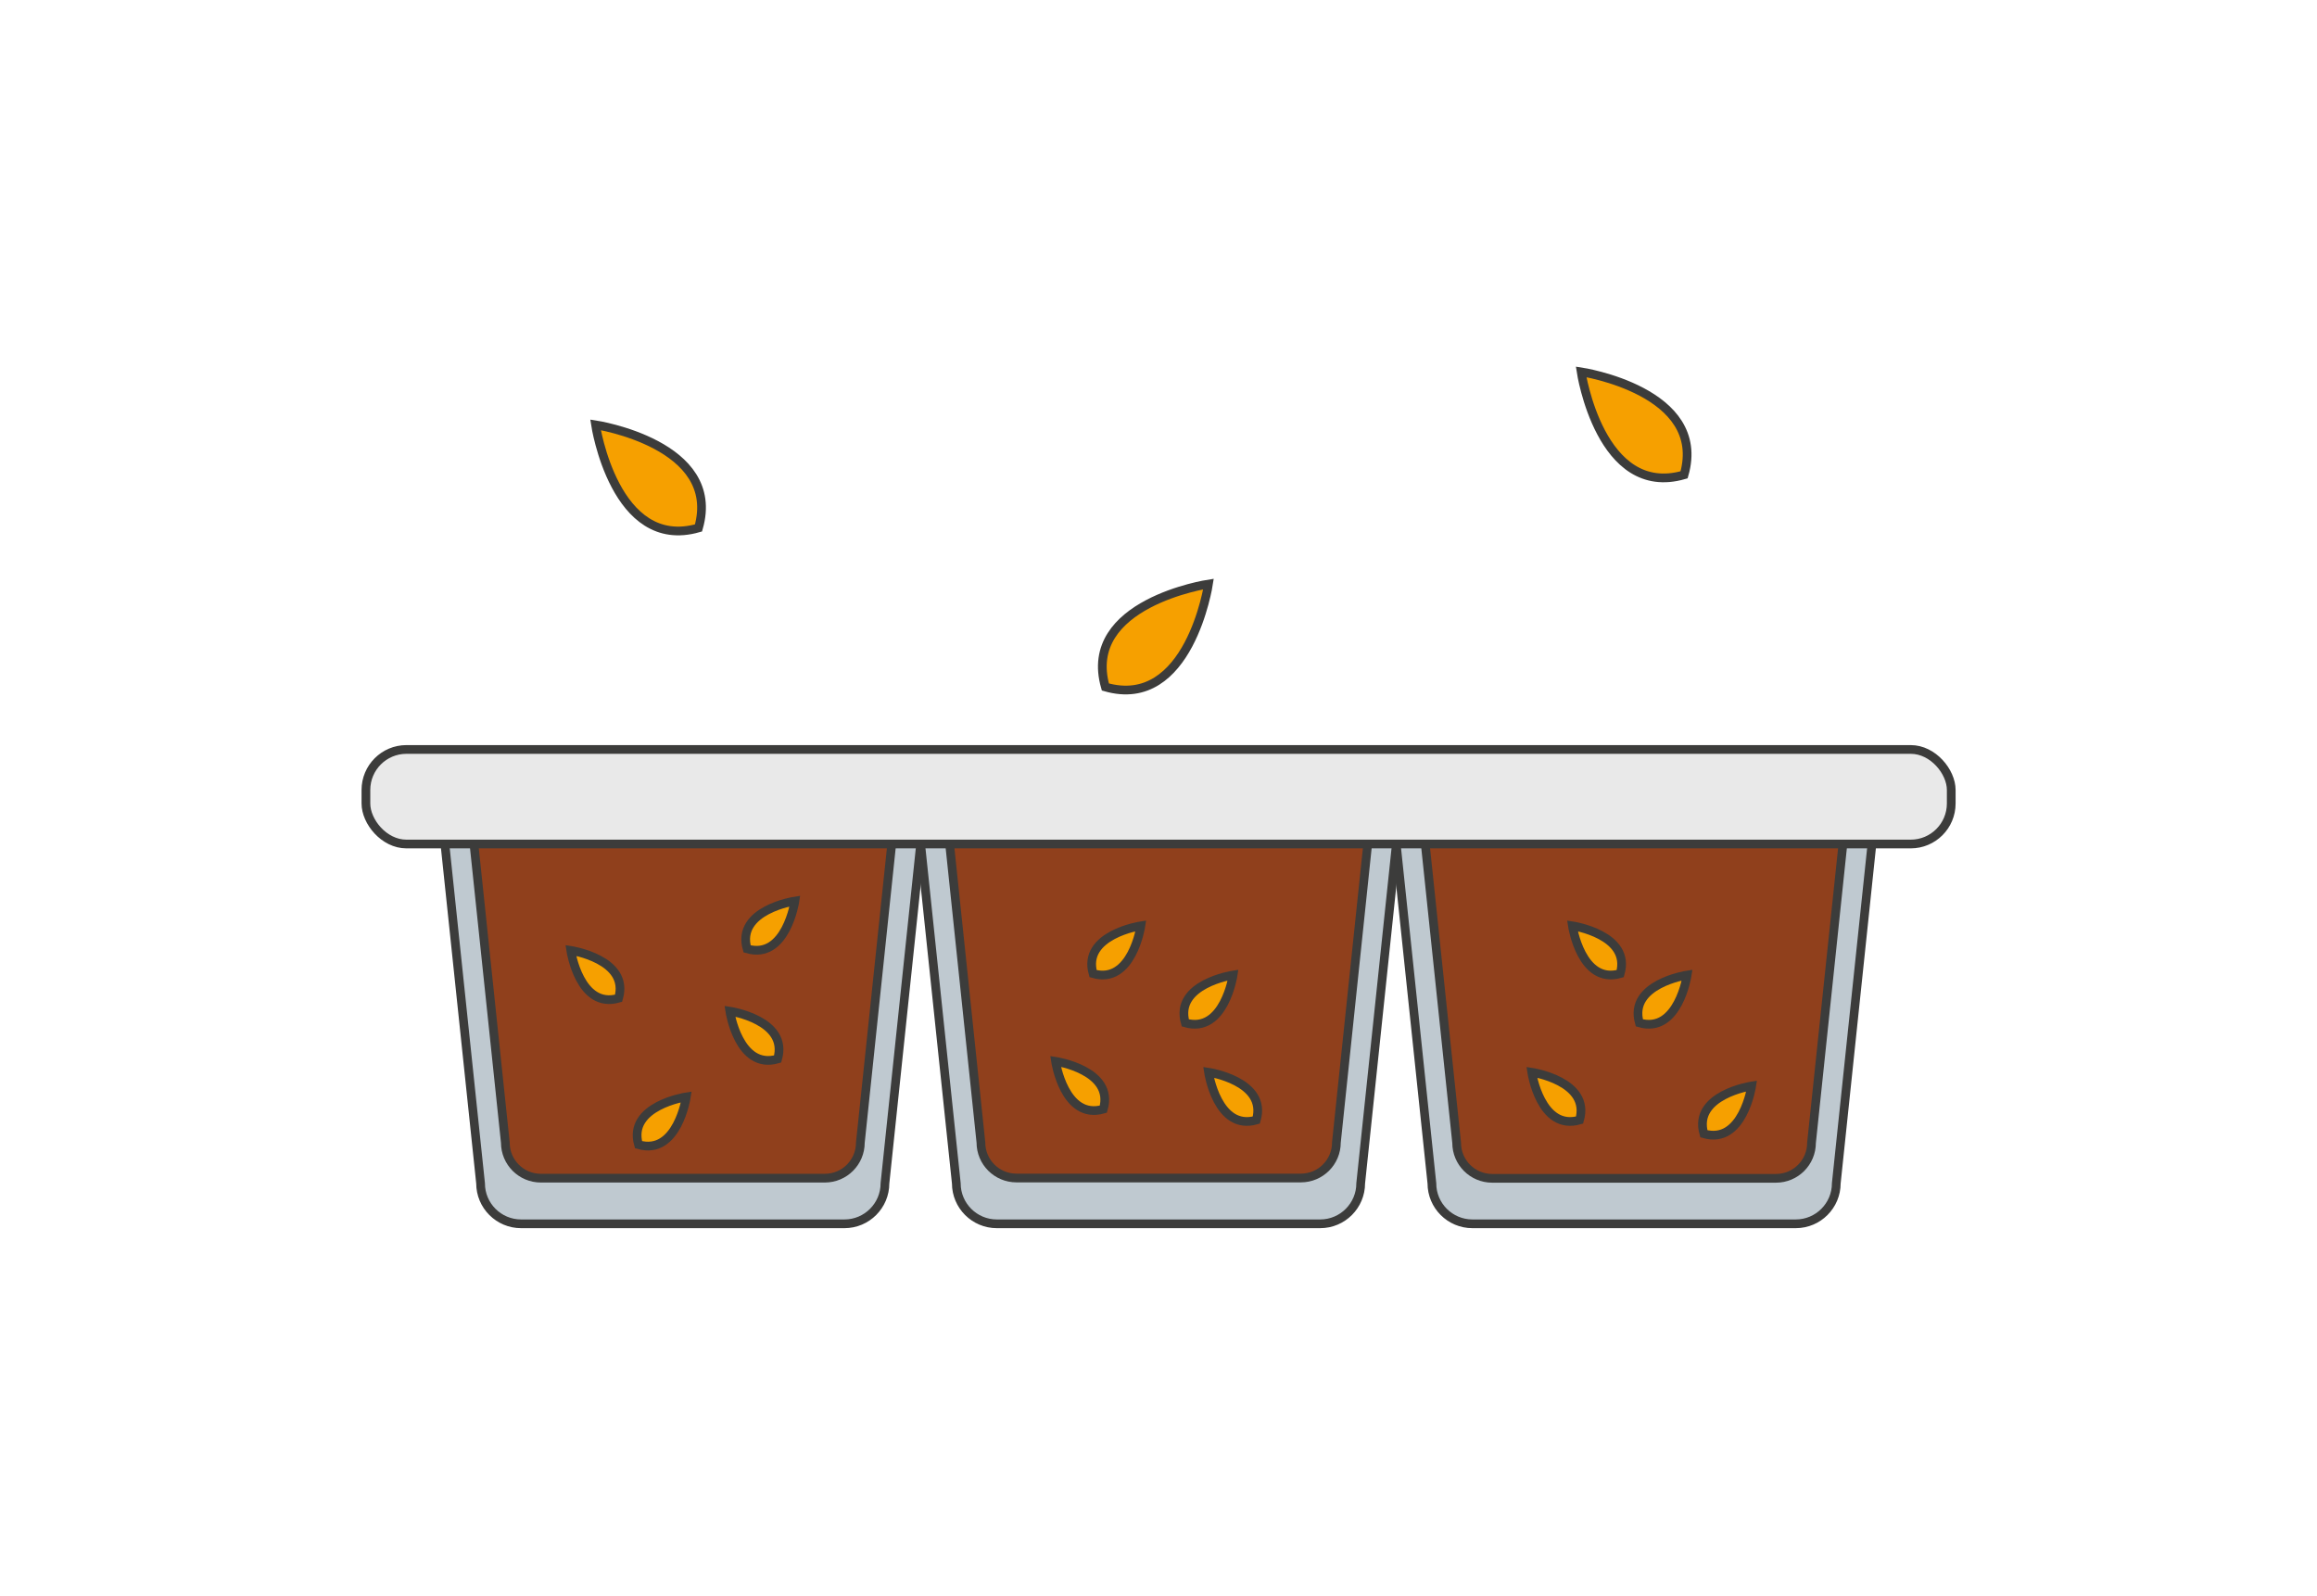
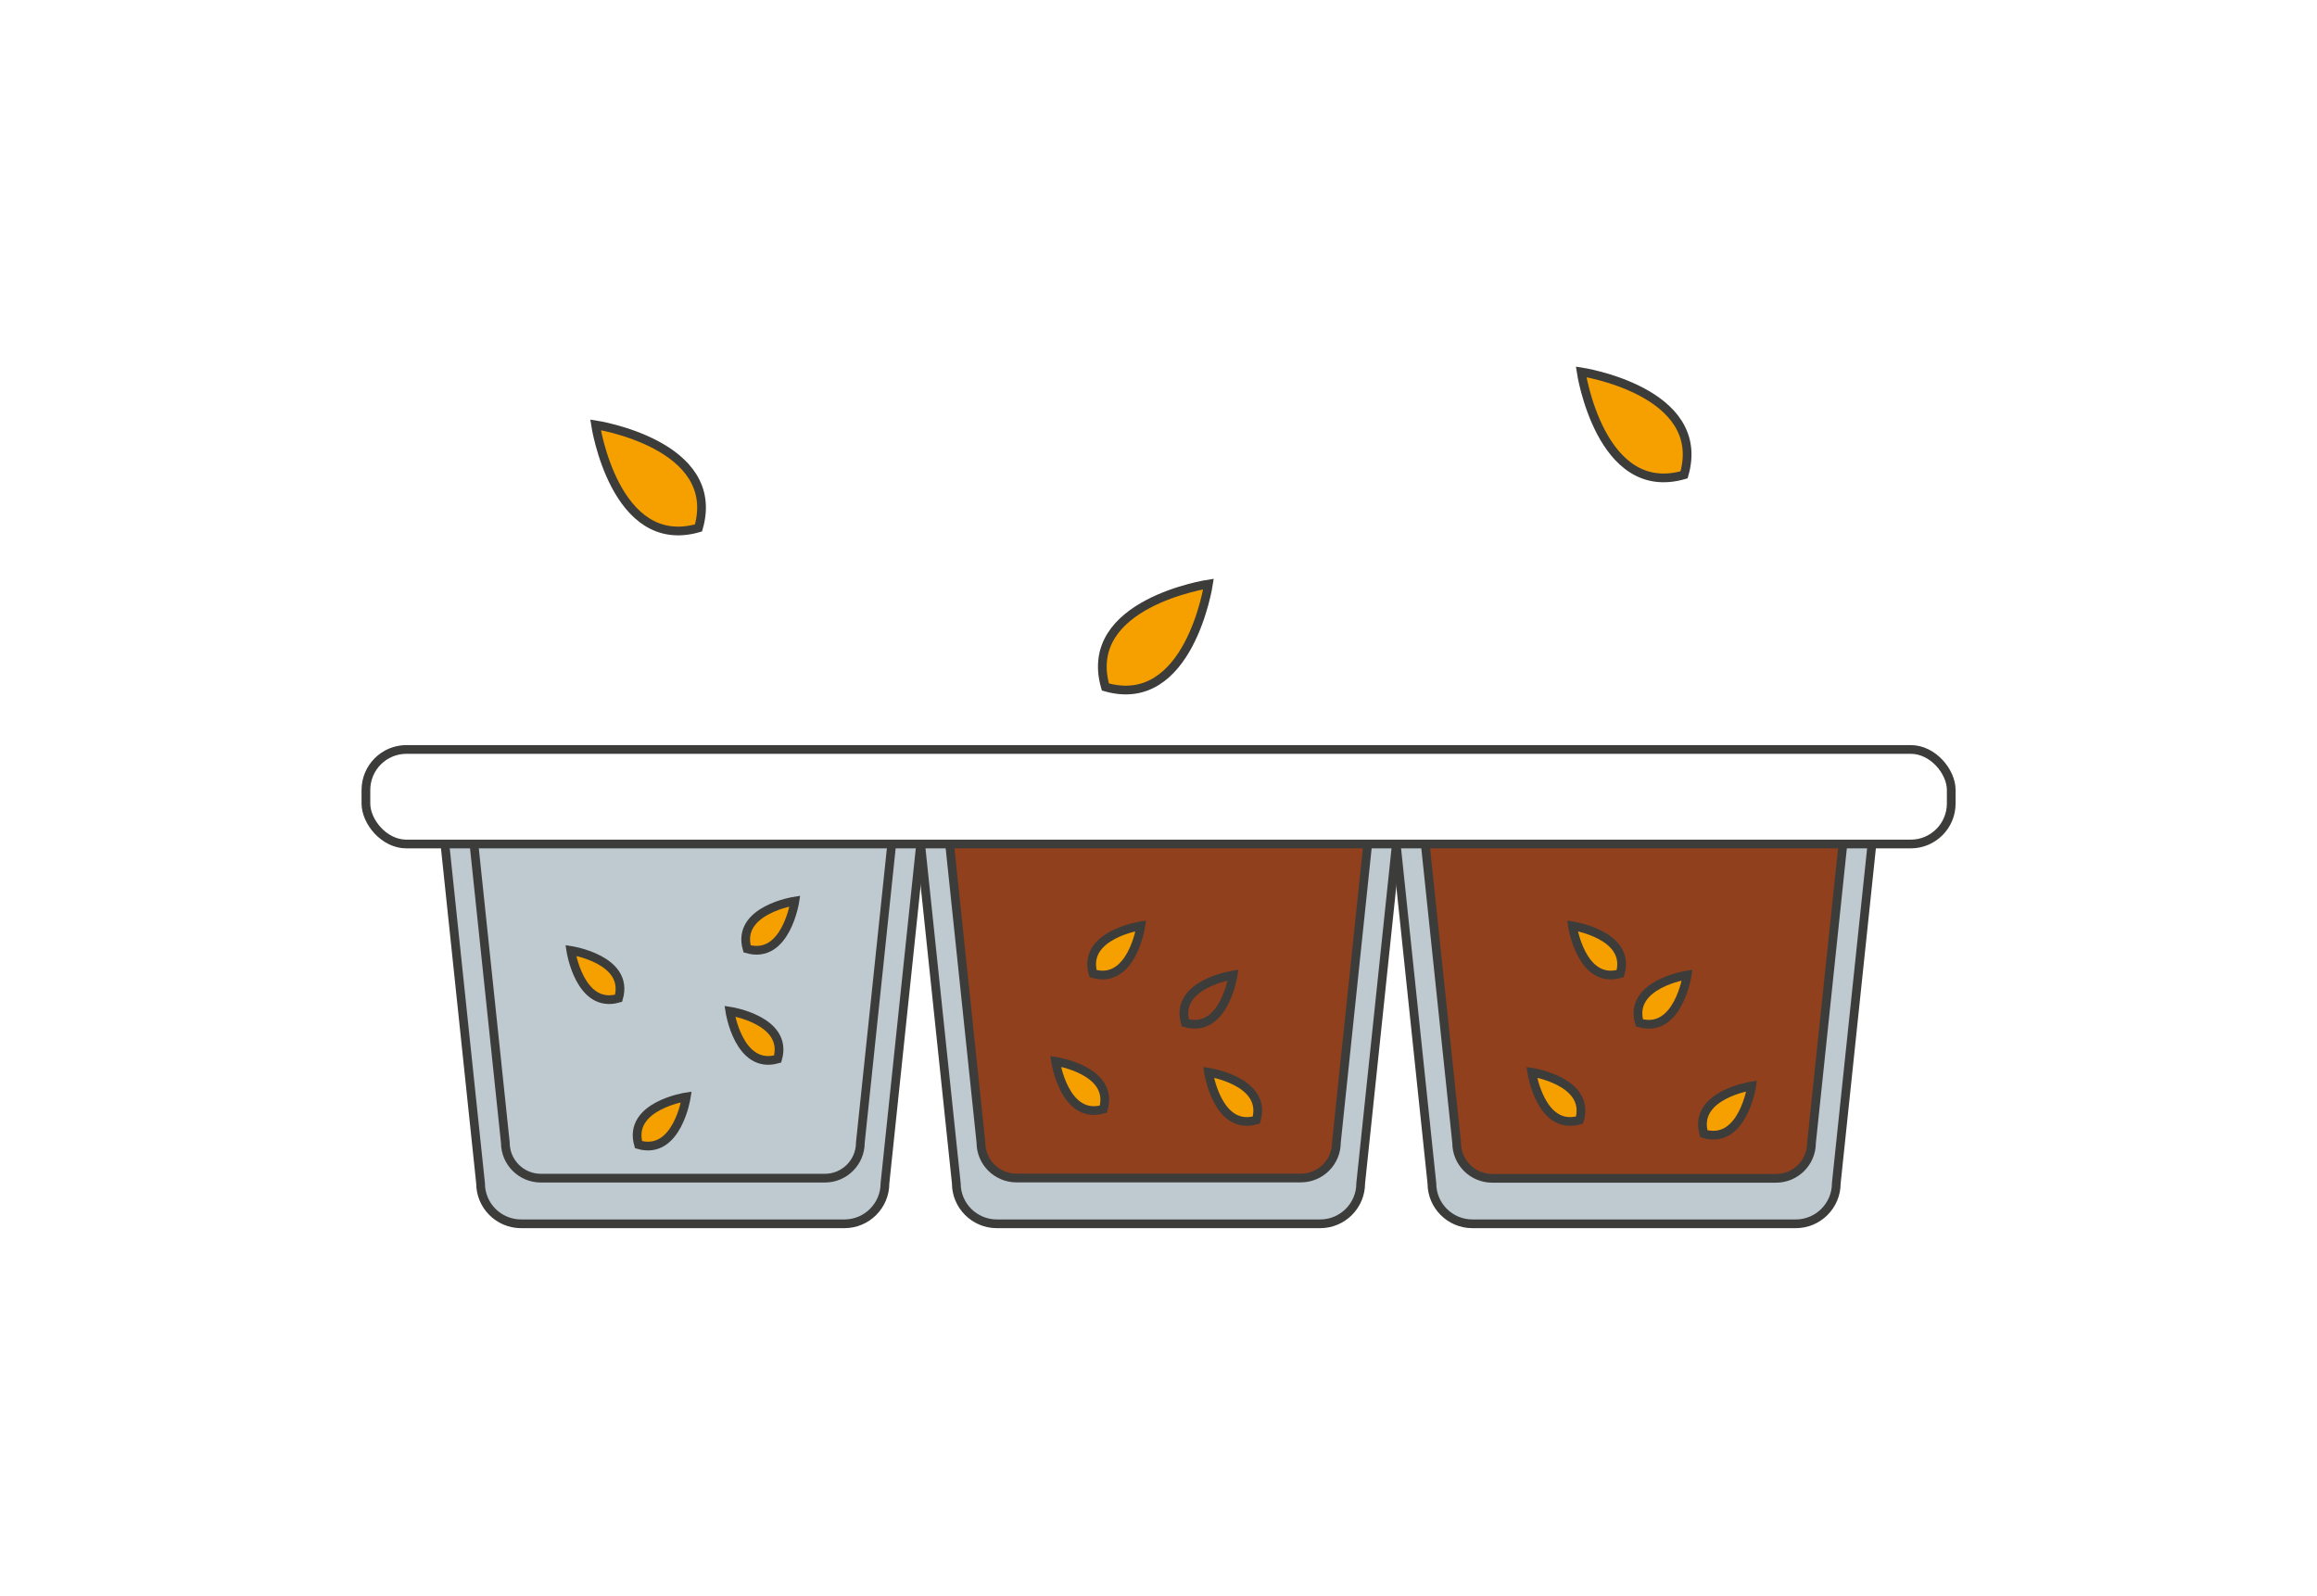
<svg xmlns="http://www.w3.org/2000/svg" id="Livello_1" data-name="Livello 1" viewBox="0 0 148.74 102.43">
  <defs>
    <style>      .cls-1 {        fill: #bfc9d0;      }      .cls-2 {        fill: none;        stroke: #3c3c3b;        stroke-miterlimit: 10;        stroke-width: .56px;      }      .cls-3 {        fill: #f6a000;      }      .cls-4 {        fill: #e9e9e9;      }      .cls-5 {        fill: #90401c;      }    </style>
  </defs>
  <path class="cls-1" d="M59.1,54.18l-2.29,21.78c0,1.43-1.16,2.6-2.6,2.6h-20.76c-1.43,0-2.6-1.16-2.6-2.6l-2.29-21.78" />
  <path class="cls-1" d="M89.64,54.18l-2.29,21.78c0,1.43-1.16,2.6-2.6,2.6h-20.76c-1.43,0-2.6-1.16-2.6-2.6l-2.29-21.78" />
  <path class="cls-1" d="M120.17,54.18l-2.29,21.78c0,1.43-1.16,2.6-2.6,2.6h-20.76c-1.43,0-2.6-1.16-2.6-2.6l-2.29-21.78" />
-   <path class="cls-4" d="M26.08,48.11h96.57c1.43,0,2.6,1.16,2.6,2.6v.88c0,1.43-1.16,2.6-2.6,2.6H26.08c-1.43,0-2.6-1.16-2.6-2.6v-.88c0-1.43,1.16-2.6,2.6-2.6Z" />
  <path class="cls-3" d="M38.23,27.27s1.23,8.17,6.61,6.61c1.55-5.38-6.61-6.61-6.61-6.61Z" />
  <path class="cls-3" d="M77.58,37.49s-8.17,1.23-6.62,6.61c5.38,1.55,6.62-6.61,6.62-6.61Z" />
  <path class="cls-3" d="M101.5,23.87s1.23,8.17,6.61,6.61c1.55-5.38-6.61-6.61-6.61-6.61Z" />
-   <path class="cls-5" d="M57.24,54.22l-2.01,19.13c0,1.26-1.02,2.28-2.28,2.28h-18.23c-1.26,0-2.28-1.02-2.28-2.28l-2.01-19.13" />
  <path class="cls-5" d="M87.8,54.18l-2.01,19.16c0,1.26-1.02,2.28-2.28,2.28h-18.26c-1.26,0-2.28-1.02-2.28-2.28l-2.01-19.16" />
  <path class="cls-5" d="M118.3,54.24l-2.01,19.12c0,1.26-1.02,2.28-2.28,2.28h-18.22c-1.26,0-2.28-1.02-2.28-2.28l-2.01-19.12" />
  <path class="cls-3" d="M46.85,64.91s.57,3.79,3.07,3.07c.72-2.5-3.07-3.07-3.07-3.07Z" />
  <path class="cls-3" d="M100.94,59.43s.57,3.79,3.07,3.07c.72-2.5-3.07-3.07-3.07-3.07Z" />
  <path class="cls-3" d="M67.76,68.13s.57,3.79,3.07,3.07c.72-2.5-3.07-3.07-3.07-3.07Z" />
  <path class="cls-3" d="M36.64,61.01s.57,3.79,3.07,3.07c.72-2.5-3.07-3.07-3.07-3.07Z" />
  <path class="cls-3" d="M44.06,70.41s-3.79.57-3.07,3.07c2.5.72,3.07-3.07,3.07-3.07Z" />
-   <path class="cls-3" d="M79.16,62.59s-3.79.57-3.07,3.07c2.5.72,3.07-3.07,3.07-3.07Z" />
  <path class="cls-3" d="M108.31,62.59s-3.79.57-3.07,3.07c2.5.72,3.07-3.07,3.07-3.07Z" />
  <path class="cls-3" d="M51.03,57.84s-3.79.57-3.07,3.07c2.5.72,3.07-3.07,3.07-3.07Z" />
  <path class="cls-3" d="M77.58,68.83s.57,3.79,3.07,3.07c.72-2.5-3.07-3.07-3.07-3.07Z" />
  <path class="cls-3" d="M98.33,68.83s.57,3.79,3.07,3.07c.72-2.5-3.07-3.07-3.07-3.07Z" />
  <path class="cls-3" d="M73.24,59.43s-3.79.57-3.07,3.07c2.5.72,3.07-3.07,3.07-3.07Z" />
  <path class="cls-3" d="M112.45,69.71s-3.79.57-3.07,3.07c2.5.72,3.07-3.07,3.07-3.07Z" />
  <path class="cls-2" d="M59.1,54.18l-2.29,21.78c0,1.43-1.16,2.6-2.6,2.6h-20.76c-1.43,0-2.6-1.16-2.6-2.6l-2.29-21.78" />
  <path class="cls-2" d="M89.64,54.18l-2.29,21.78c0,1.43-1.16,2.6-2.6,2.6h-20.76c-1.43,0-2.6-1.16-2.6-2.6l-2.29-21.78" />
  <path class="cls-2" d="M120.17,54.18l-2.29,21.78c0,1.43-1.16,2.6-2.6,2.6h-20.76c-1.43,0-2.6-1.16-2.6-2.6l-2.29-21.78" />
  <rect class="cls-2" x="23.49" y="48.11" width="101.77" height="6.07" rx="2.6" ry="2.6" />
  <path class="cls-2" d="M38.23,27.27s1.23,8.17,6.61,6.62c1.55-5.38-6.61-6.62-6.61-6.62Z" />
  <path class="cls-2" d="M77.58,37.49s-8.17,1.23-6.62,6.61c5.38,1.55,6.62-6.61,6.62-6.61Z" />
  <path class="cls-2" d="M101.5,23.87s1.23,8.17,6.61,6.61c1.55-5.38-6.61-6.61-6.61-6.61Z" />
  <path class="cls-2" d="M57.24,54.22l-2.01,19.13c0,1.26-1.02,2.28-2.28,2.28h-18.23c-1.26,0-2.28-1.02-2.28-2.28l-2.01-19.13" />
  <path class="cls-2" d="M87.8,54.18l-2.01,19.16c0,1.26-1.02,2.28-2.28,2.28h-18.26c-1.26,0-2.28-1.02-2.28-2.28l-2.01-19.16" />
  <path class="cls-2" d="M118.3,54.24l-2.01,19.12c0,1.26-1.02,2.28-2.28,2.28h-18.22c-1.26,0-2.28-1.02-2.28-2.28l-2.01-19.12" />
  <path class="cls-2" d="M46.85,64.91s.57,3.79,3.07,3.07c.72-2.5-3.07-3.07-3.07-3.07Z" />
  <path class="cls-2" d="M100.94,59.43s.57,3.79,3.07,3.07c.72-2.5-3.07-3.07-3.07-3.07Z" />
  <path class="cls-2" d="M67.76,68.13s.57,3.79,3.07,3.07c.72-2.5-3.07-3.07-3.07-3.07Z" />
  <path class="cls-2" d="M36.64,61.01s.57,3.79,3.07,3.07c.72-2.5-3.07-3.07-3.07-3.07Z" />
  <path class="cls-2" d="M44.06,70.41s-3.79.57-3.07,3.07c2.5.72,3.07-3.07,3.07-3.07Z" />
  <path class="cls-2" d="M79.16,62.59s-3.79.57-3.07,3.07c2.5.72,3.07-3.07,3.07-3.07Z" />
  <path class="cls-2" d="M108.31,62.59s-3.79.57-3.07,3.07c2.5.72,3.07-3.07,3.07-3.07Z" />
  <path class="cls-2" d="M51.03,57.84s-3.79.57-3.07,3.07c2.5.72,3.07-3.07,3.07-3.07Z" />
  <path class="cls-2" d="M77.58,68.83s.57,3.79,3.07,3.07c.72-2.5-3.07-3.07-3.07-3.07Z" />
  <path class="cls-2" d="M98.33,68.83s.57,3.79,3.07,3.07c.72-2.5-3.07-3.07-3.07-3.07Z" />
  <path class="cls-2" d="M73.24,59.43s-3.79.57-3.07,3.07c2.5.72,3.07-3.07,3.07-3.07Z" />
  <path class="cls-2" d="M112.45,69.71s-3.79.57-3.07,3.07c2.5.72,3.07-3.07,3.07-3.07Z" />
</svg>